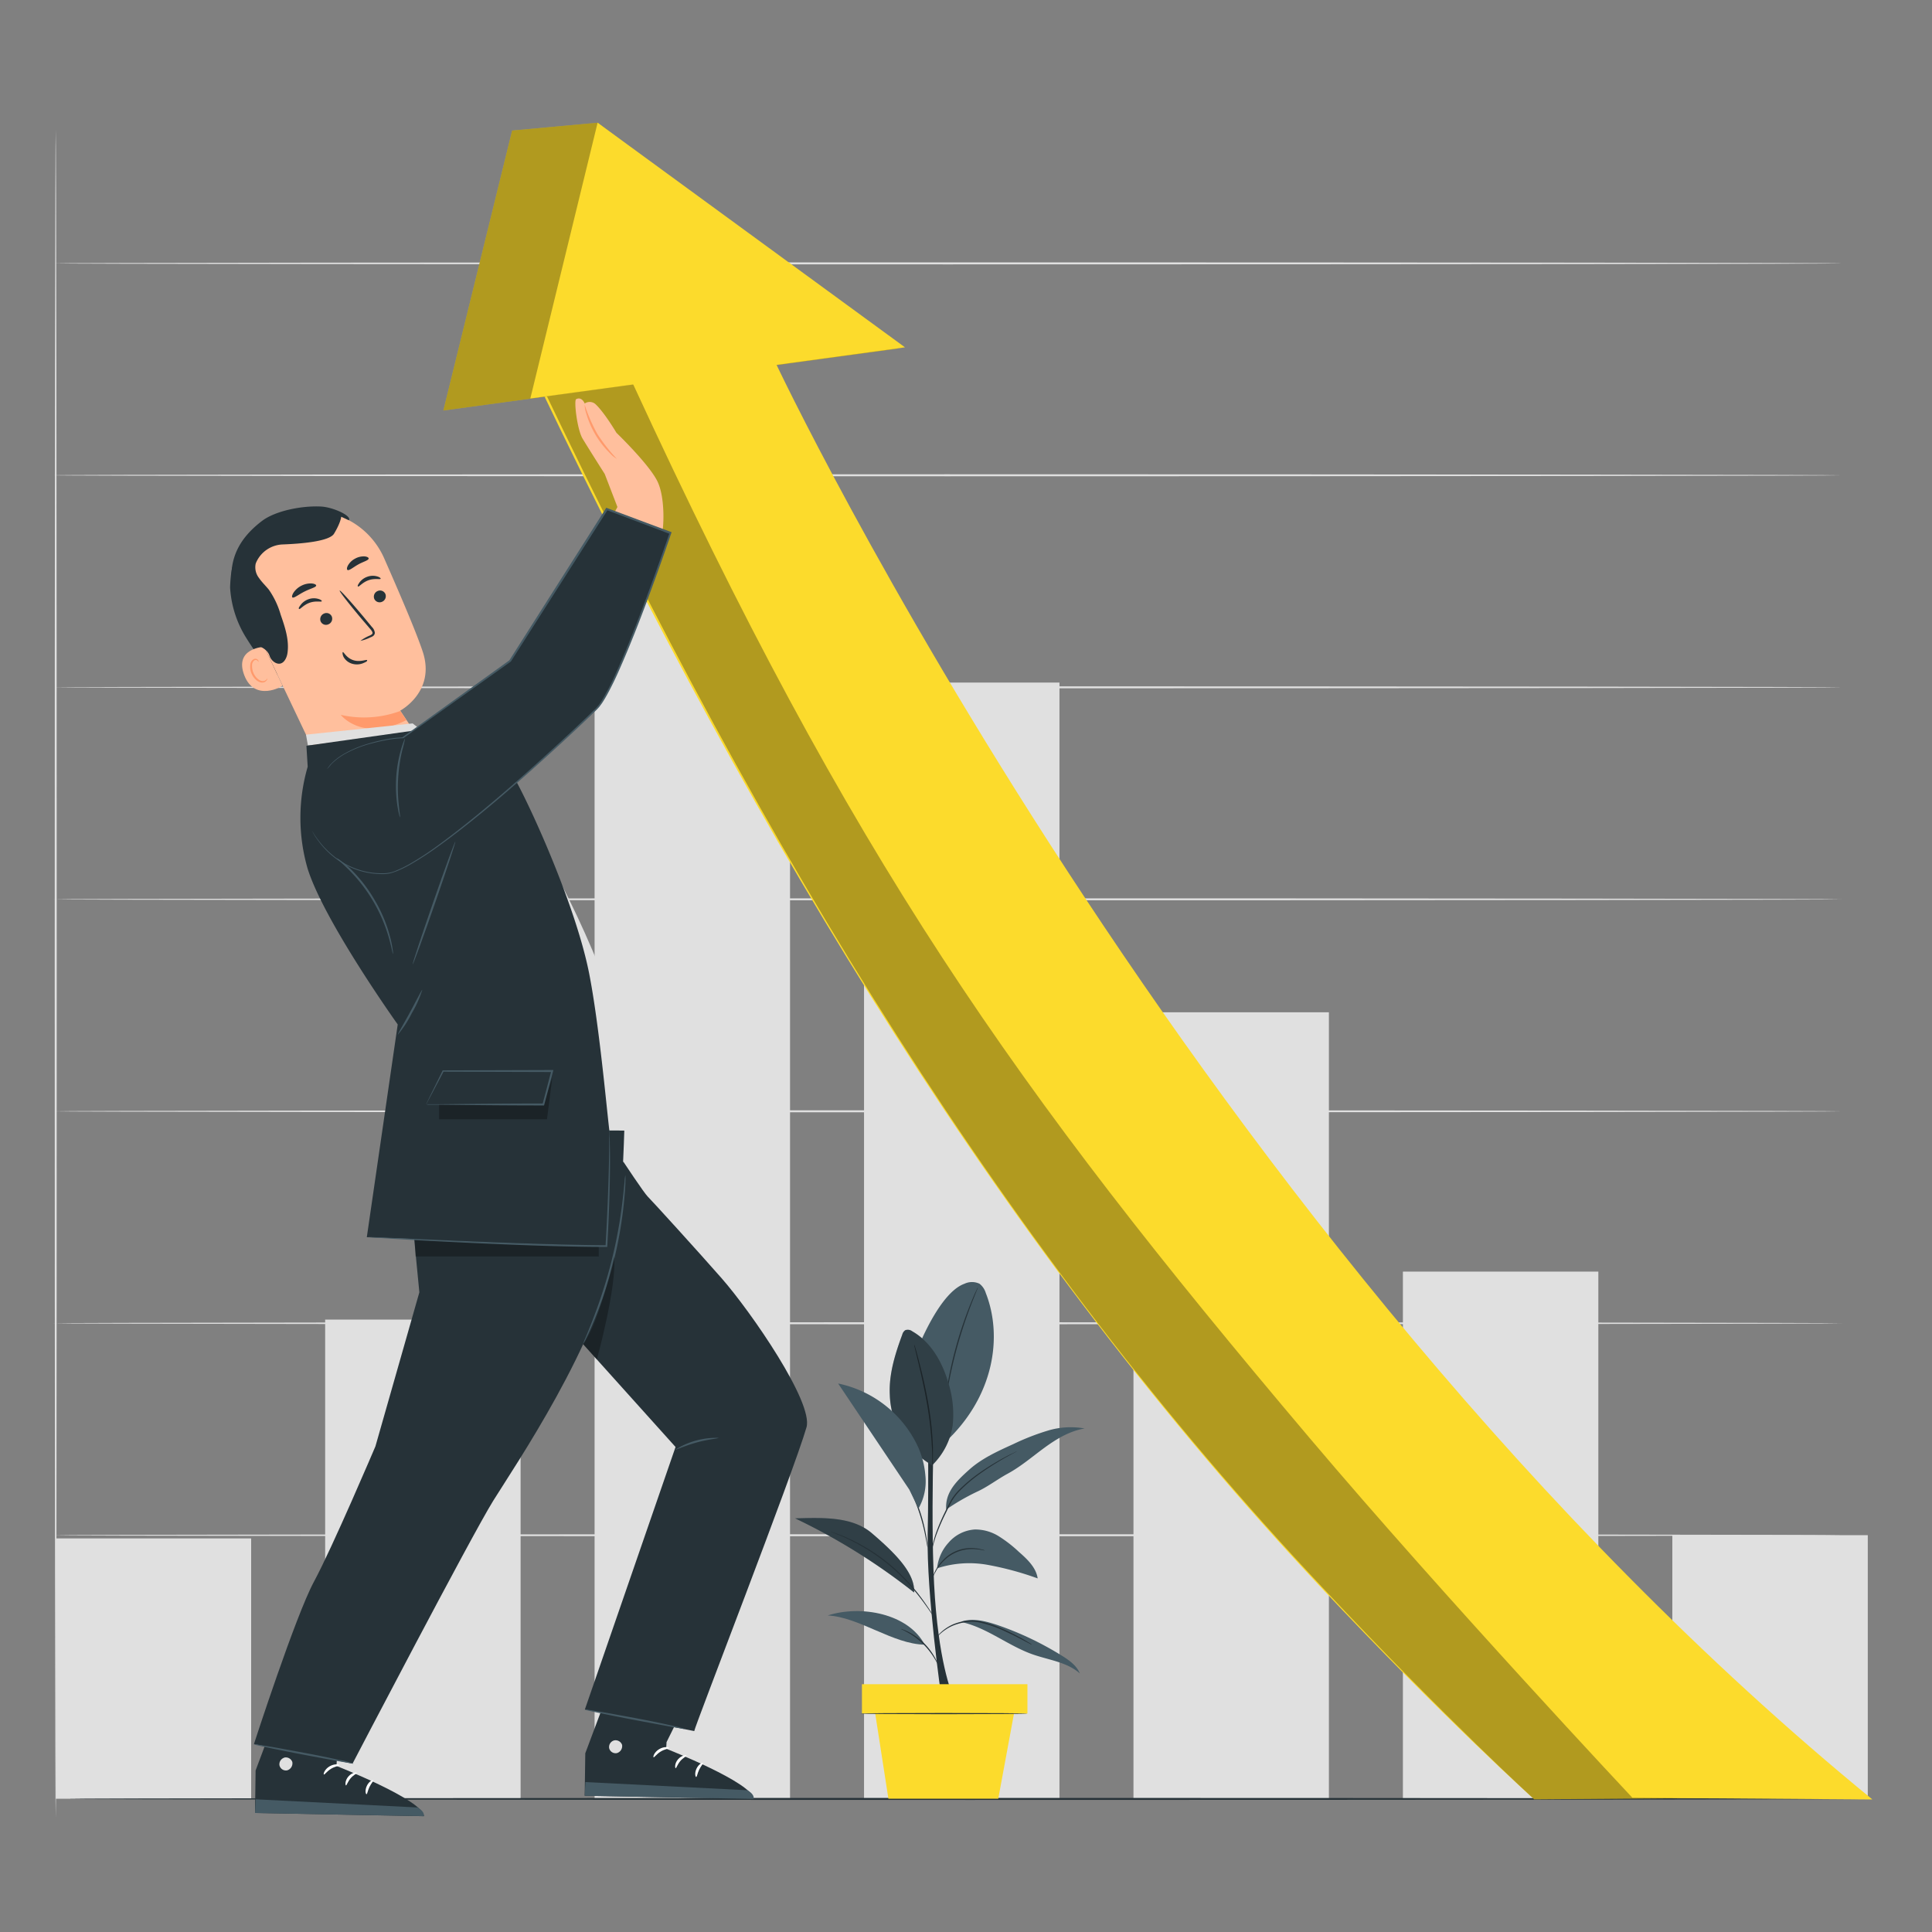
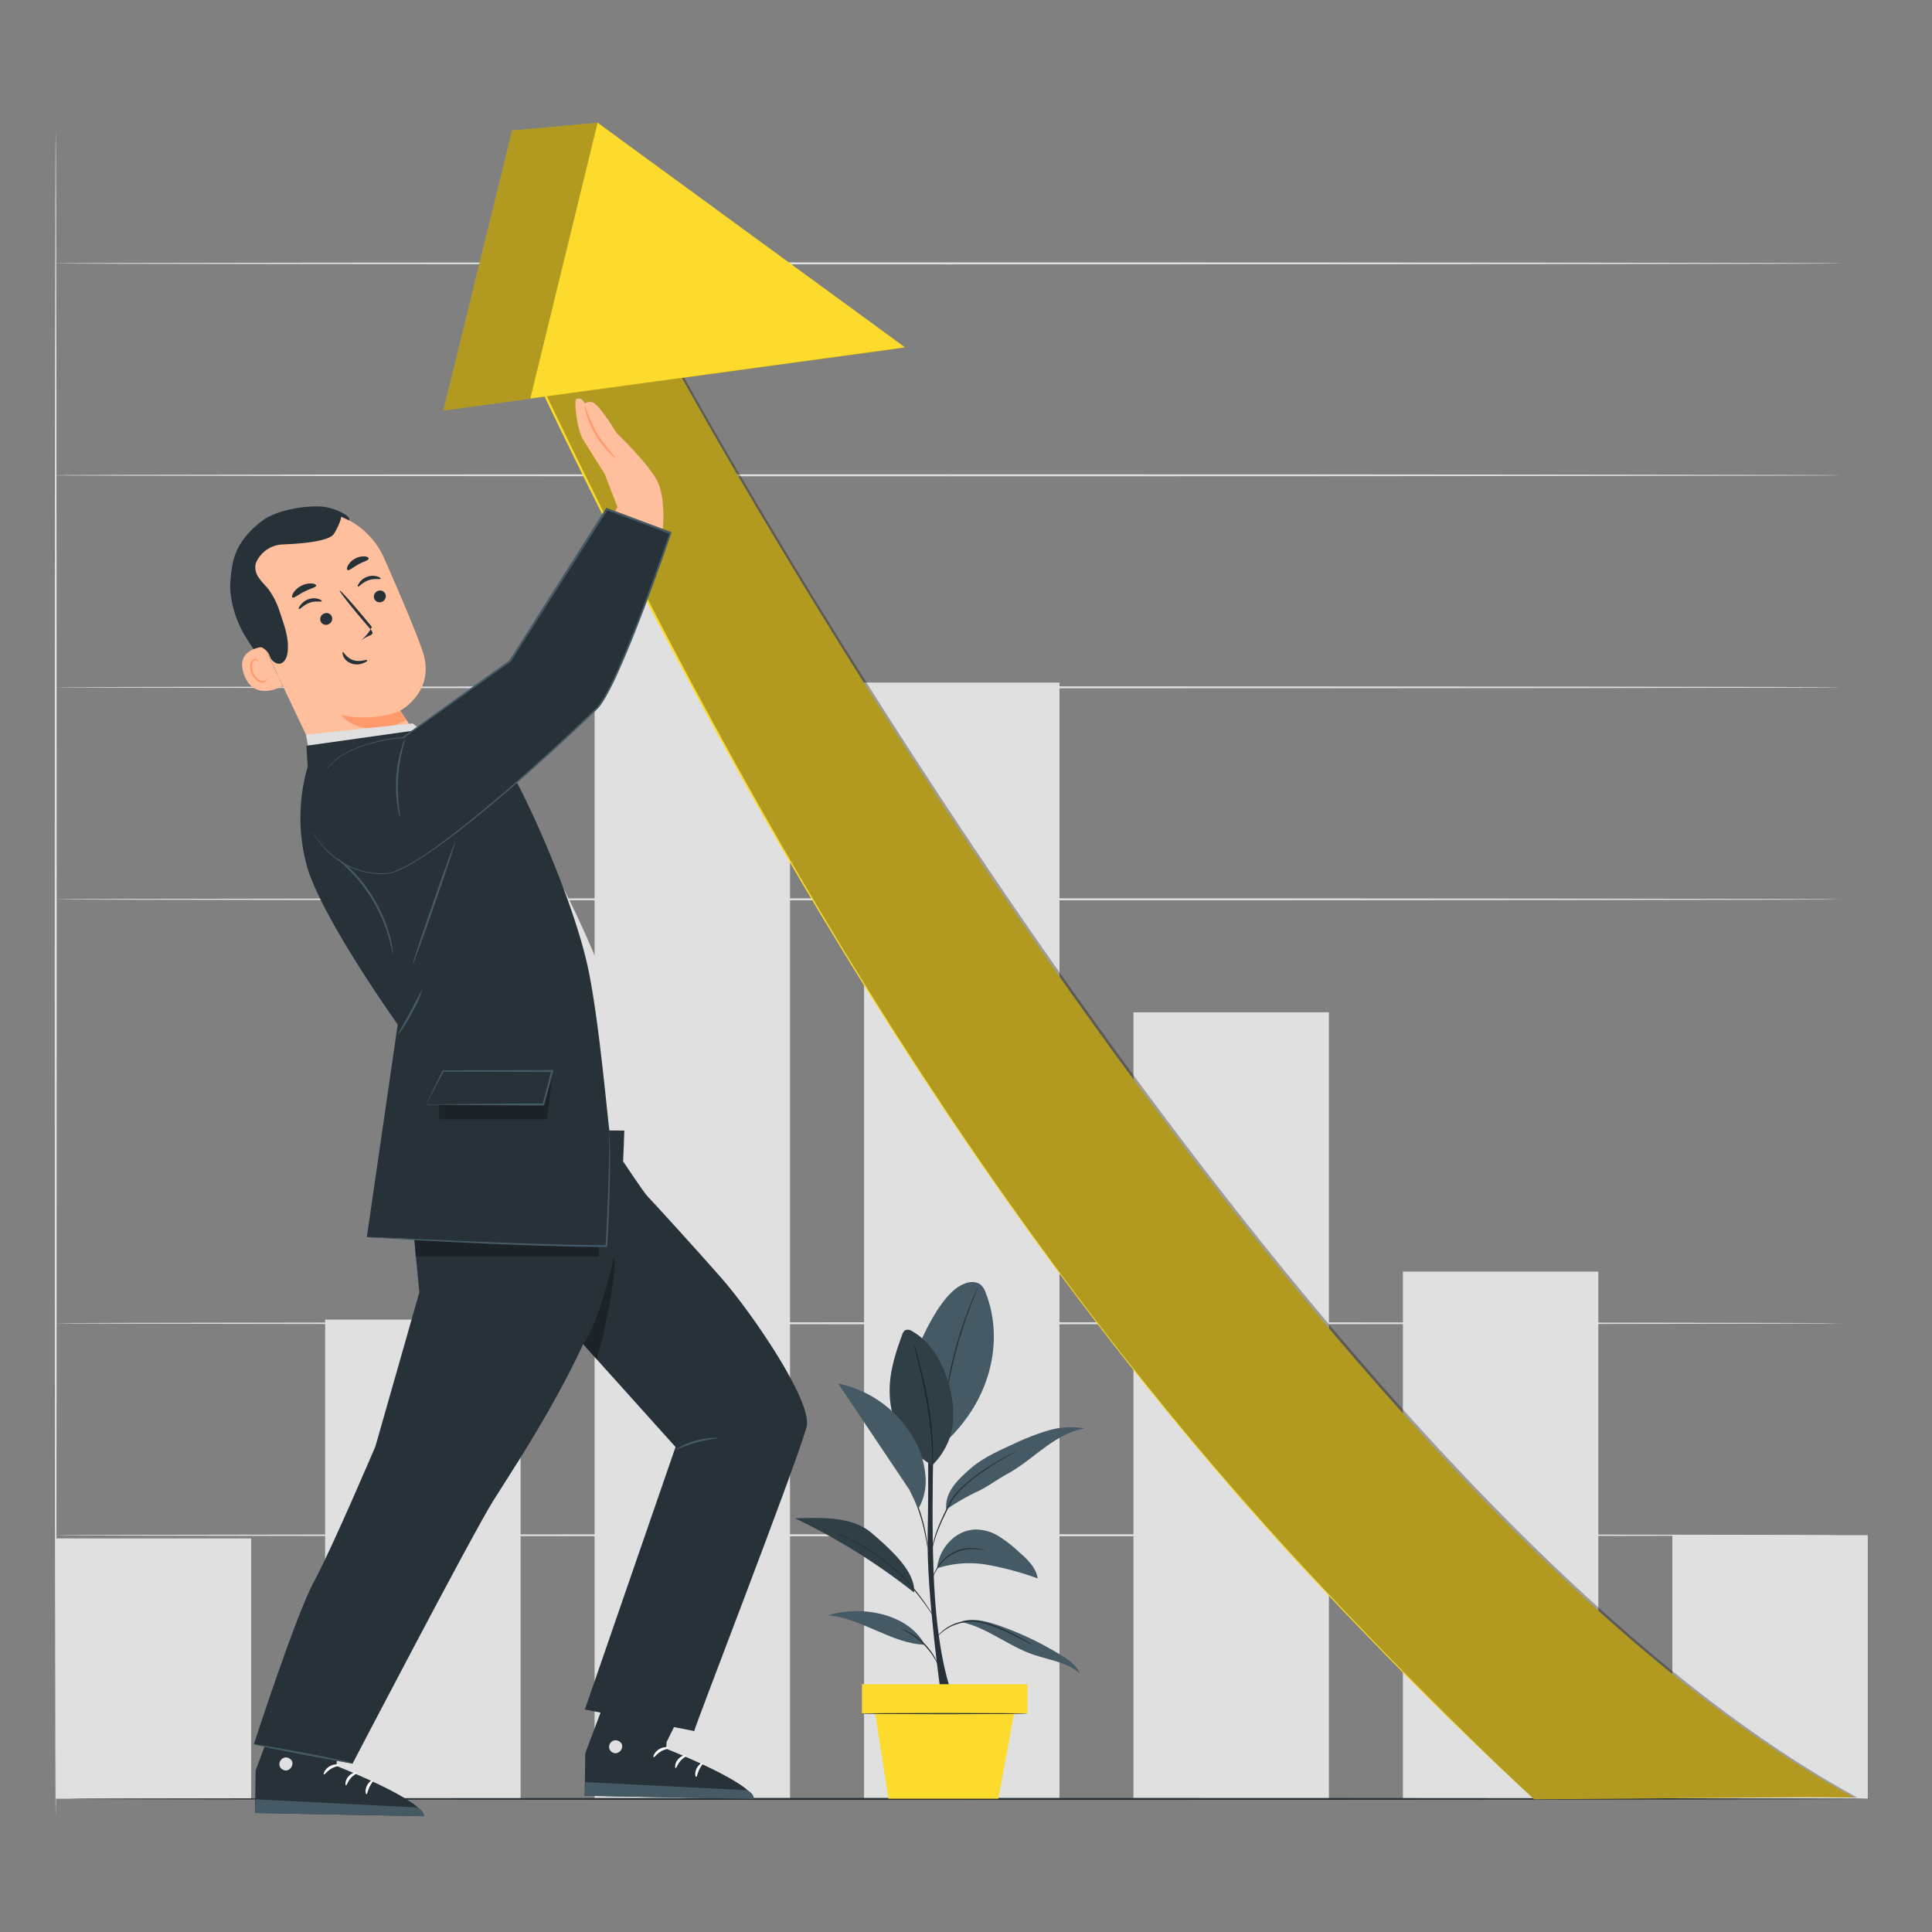
<svg xmlns="http://www.w3.org/2000/svg" viewBox="0 0 500 500">
  <rect x="0" y="0" width="500" height="500" fill="#808080" stroke="none" />
  <g id="freepik--background-complete--inject-2">
    <rect x="153.88" y="155.82" width="50.58" height="309.69" style="fill:#e0e0e0" />
    <rect x="223.61" y="176.65" width="50.58" height="288.86" style="fill:#e0e0e0" />
    <rect x="84.15" y="341.51" width="50.58" height="124" style="fill:#e0e0e0" />
    <rect x="14.42" y="398.14" width="50.58" height="67.37" style="fill:#e0e0e0" />
    <rect x="293.34" y="261.98" width="50.58" height="203.54" style="fill:#e0e0e0" />
    <rect x="363.07" y="329.09" width="50.58" height="136.43" style="fill:#e0e0e0" />
    <rect x="432.8" y="397.3" width="50.58" height="68.21" style="fill:#e0e0e0" />
    <path d="M14.42,470.42c-.14,0-.26-97.78-.26-218.38s.12-218.39.26-218.39.26,97.76.26,218.39S14.57,470.42,14.42,470.42Z" style="fill:#e0e0e0" />
    <path d="M476.66,123c0,.15-103.61.26-231.39.26S13.86,123.17,13.86,123s103.59-.26,231.41-.26S476.66,122.88,476.66,123Z" style="fill:#e0e0e0" />
    <path d="M476.66,177.88c0,.15-103.61.26-231.39.26S13.86,178,13.86,177.88s103.59-.26,231.41-.26S476.66,177.74,476.66,177.88Z" style="fill:#e0e0e0" />
    <path d="M476.66,232.74c0,.15-103.61.26-231.39.26s-231.41-.11-231.41-.26,103.59-.26,231.41-.26S476.66,232.6,476.66,232.74Z" style="fill:#e0e0e0" />
-     <path d="M476.66,287.6c0,.15-103.61.26-231.39.26s-231.41-.11-231.41-.26,103.59-.26,231.41-.26S476.66,287.46,476.66,287.6Z" style="fill:#e0e0e0" />
    <path d="M476.66,342.46c0,.15-103.61.26-231.39.26s-231.41-.11-231.41-.26,103.59-.26,231.41-.26S476.66,342.32,476.66,342.46Z" style="fill:#e0e0e0" />
    <path d="M476.66,397.32c0,.15-103.61.26-231.39.26s-231.41-.11-231.41-.26,103.59-.26,231.41-.26S476.66,397.18,476.66,397.32Z" style="fill:#e0e0e0" />
    <path d="M476.66,68.16c0,.15-103.61.26-231.39.26s-231.41-.11-231.41-.26,103.59-.26,231.41-.26S476.66,68,476.66,68.16Z" style="fill:#e0e0e0" />
  </g>
  <g id="freepik--Floor--inject-2">
    <path d="M17.62,465.56c0-.14,104.53-.26,233.44-.26s233.47.12,233.47.26-104.51.26-233.47.26S17.62,465.7,17.62,465.56Z" style="fill:#263238" />
  </g>
  <g id="freepik--Plant--inject-2">
    <path d="M243.62,439.15s-3.86-26.51-3.54-41.94,0-32.78,0-32.78h1.77s-1.2,30.62.11,49.09,4.76,25.63,4.76,25.63h-3.09" style="fill:#263238" />
    <path d="M255.11,334.6a4.73,4.73,0,0,0-1.62-2.37,4.52,4.52,0,0,0-3.87,0c-5.37,1.9-10.13,11.91-12.3,17.17l7.13,24C257.32,361.52,259.55,345.86,255.11,334.6Z" style="fill:#455a64" />
    <path d="M253.07,333.2a1.73,1.73,0,0,1-.1.32l-.35.87c-.31.76-.75,1.86-1.28,3.22-1.05,2.73-2.38,6.54-3.58,10.84s-2,8.25-2.52,11.13c-.25,1.44-.44,2.61-.56,3.42l-.15.93a1.29,1.29,0,0,1-.08.32,1.64,1.64,0,0,1,0-.33c0-.25.05-.56.09-.94.09-.81.25-2,.48-3.43a100.55,100.55,0,0,1,2.44-11.18,104.17,104.17,0,0,1,3.67-10.84c.55-1.35,1-2.44,1.36-3.18.17-.35.3-.63.4-.86A2.18,2.18,0,0,1,253.07,333.2Z" style="fill:#263238" />
    <path d="M241.28,379.21a21.72,21.72,0,0,1-11-18.26c-.26-5.33,1.38-10.56,3.23-15.56a2,2,0,0,1,.76-1.13,1.9,1.9,0,0,1,1.82.28c4.86,2.77,7.8,8,9.36,13.4a27.11,27.11,0,0,1,1.1,11,18.27,18.27,0,0,1-5.29,10.25" style="fill:#455a64" />
    <path d="M241.28,379.21a2,2,0,0,1,0-.32c0-.24,0-.55,0-.92,0-.8,0-2-.1-3.39a92.38,92.38,0,0,0-1.24-11.09c-.74-4.31-1.64-8.16-2.3-10.94-.33-1.36-.6-2.48-.79-3.3q-.13-.54-.21-.9a1.39,1.39,0,0,1,0-.32,1.19,1.19,0,0,1,.11.31c.07.23.15.52.26.88.22.77.52,1.89.88,3.28.71,2.77,1.65,6.62,2.39,10.94a81.72,81.72,0,0,1,1.16,11.13c0,1.44,0,2.6,0,3.4l0,.92A1,1,0,0,1,241.28,379.21Z" style="fill:#263238" />
    <g style="opacity:0.3">
      <path d="M241.28,379.21a21.72,21.72,0,0,1-11-18.26c-.26-5.33,1.38-10.56,3.23-15.56a2,2,0,0,1,.76-1.13,1.9,1.9,0,0,1,1.82.28c4.86,2.77,7.8,8,9.36,13.4a27.11,27.11,0,0,1,1.1,11,18.27,18.27,0,0,1-5.29,10.25" />
    </g>
    <path d="M248.82,419.78c6.58,1.45,12,6.08,18.34,8.34,4.2,1.49,8.94,2,12.29,4.95-.8-2-2.71-3.38-4.56-4.53a81.82,81.82,0,0,0-16.62-7.94c-3-1-6.22-1.89-9.26-1" style="fill:#455a64" />
    <path d="M239.31,425.64c-8.23-.13-16.9-7.14-25.1-7.56,8.58-2.77,20.86-.51,25.1,7.56" style="fill:#455a64" />
    <path d="M242.53,405.88A26.82,26.82,0,0,1,255.7,405a80.07,80.07,0,0,1,12.85,3.49c-.42-2.86-2.73-5-4.91-6.91a33.5,33.5,0,0,0-5.16-4,11.5,11.5,0,0,0-6.19-1.75,9.78,9.78,0,0,0-6.83,3.44,11.39,11.39,0,0,0-2.93,6.58" style="fill:#455a64" />
    <path d="M225.63,396.79c-5.18-4.43-13-4-19.85-3.84a162.2,162.2,0,0,1,30.79,19.19C236.84,407.32,232.18,402.38,225.63,396.79Z" style="fill:#455a64" />
    <g style="opacity:0.3">
      <path d="M225.63,396.79c-5.18-4.43-13-4-19.85-3.84a162.2,162.2,0,0,1,30.79,19.19C236.84,407.32,232.18,402.38,225.63,396.79Z" />
    </g>
    <path d="M244.86,390.68a57.67,57.67,0,0,1,8-4.63c2.73-1.24,5.27-3.22,7.91-4.65,3.41-1.85,6.38-4.42,9.51-6.71s6.58-4.37,10.42-5a20.44,20.44,0,0,0-9.48.54,61.82,61.82,0,0,0-8.93,3.48c-4,1.82-8.16,3.68-11.46,6.64s-6.29,5.88-5.95,10.3" style="fill:#455a64" />
    <path d="M267,425.64a.86.86,0,0,1-.26-.11l-.72-.38c-.62-.33-1.51-.81-2.63-1.38-.56-.29-1.17-.6-1.84-.91s-1.38-.65-2.14-1a31.33,31.33,0,0,0-5.07-1.77,10.92,10.92,0,0,0-5.28-.13,14.43,14.43,0,0,0-2.24.67,10.56,10.56,0,0,0-1.81.93,11.52,11.52,0,0,0-2.27,1.87c-.48.51-.71.82-.73.81s0-.09.15-.24a6.09,6.09,0,0,1,.5-.65,10.61,10.61,0,0,1,2.24-2,11.19,11.19,0,0,1,1.83-1,14.25,14.25,0,0,1,2.26-.7,10.86,10.86,0,0,1,5.42.11,29.39,29.39,0,0,1,5.11,1.8c.76.34,1.48.67,2.14,1s1.27.64,1.82.95c1.11.59,2,1.1,2.59,1.47l.7.42A1,1,0,0,1,267,425.64Z" style="fill:#263238" />
    <path d="M233.17,421.56a1.65,1.65,0,0,1,.52.15,11.74,11.74,0,0,1,1.34.58,16.23,16.23,0,0,1,3.93,2.79,16.41,16.41,0,0,1,2.95,3.82,13.36,13.36,0,0,1,.64,1.32,1.7,1.7,0,0,1,.17.51c-.05,0-.36-.68-1-1.72a18.82,18.82,0,0,0-3-3.72,18.48,18.48,0,0,0-3.83-2.81C233.86,421.89,233.15,421.61,233.17,421.56Z" style="fill:#263238" />
    <path d="M215,396.38a1.41,1.41,0,0,1,.35.1l1,.35,1.56.58c.61.22,1.27.56,2,.88a47.65,47.65,0,0,1,10.72,6.84,50.84,50.84,0,0,1,5,4.92,53.18,53.18,0,0,1,3.55,4.5c.94,1.33,1.66,2.44,2.14,3.2l.57.89a1.75,1.75,0,0,1,.18.32,2.21,2.21,0,0,1-.23-.29c-.15-.19-.35-.48-.61-.85-.52-.75-1.26-1.84-2.22-3.15s-2.16-2.83-3.58-4.44a54.05,54.05,0,0,0-5-4.88,50.09,50.09,0,0,0-10.62-6.87c-.73-.34-1.39-.68-2-.92l-1.53-.62-1-.4Z" style="fill:#263238" />
    <path d="M254.89,401.25a2.88,2.88,0,0,1-.66-.08l-.75-.14c-.3-.06-.64-.06-1-.1a10.44,10.44,0,0,0-5.66,1.12,10.3,10.3,0,0,0-2.58,1.91,11.85,11.85,0,0,0-1.66,2.05,17.61,17.61,0,0,0-1.13,2.16,2.55,2.55,0,0,1,.17-.64,8.61,8.61,0,0,1,.79-1.63,10.7,10.7,0,0,1,1.64-2.13,9.81,9.81,0,0,1,2.63-2,10,10,0,0,1,5.81-1.06,8.4,8.4,0,0,1,1,.14l.76.19A3.14,3.14,0,0,1,254.89,401.25Z" style="fill:#263238" />
    <path d="M263.17,375.58l-.31.19-.92.5c-.8.43-1.95,1.06-3.35,1.89s-3,1.85-4.77,3.1a40.53,40.53,0,0,0-5.33,4.46,14,14,0,0,0-2.18,2.82c-.53,1-1.05,2-1.52,3a52.39,52.39,0,0,0-2.29,5.21,32.55,32.55,0,0,0-1.12,3.67c-.21.88-.28,1.38-.31,1.37a1.64,1.64,0,0,1,0-.36c0-.24.08-.59.17-1a29.69,29.69,0,0,1,1-3.71,51.36,51.36,0,0,1,2.24-5.26c.47-1,1-2,1.52-3a13.83,13.83,0,0,1,2.22-2.89,38.68,38.68,0,0,1,5.38-4.48c1.76-1.24,3.42-2.25,4.83-3.06s2.58-1.41,3.39-1.81l.95-.45A1.12,1.12,0,0,1,263.17,375.58Z" style="fill:#263238" />
    <path d="M240.07,400.51a3.85,3.85,0,0,1-.16-.69c-.1-.51-.22-1.15-.36-1.9a51.15,51.15,0,0,0-1.56-6.18,53,53,0,0,0-2.35-5.93l-.8-1.76a4.2,4.2,0,0,1-.27-.67,3.53,3.53,0,0,1,.37.62c.22.4.53,1,.89,1.72a42.86,42.86,0,0,1,2.44,5.93,43.81,43.81,0,0,1,1.49,6.23c.12.81.22,1.46.26,1.92A2.72,2.72,0,0,1,240.07,400.51Z" style="fill:#263238" />
    <path d="M239.48,381.78a22.38,22.38,0,0,0-2.68-8.9,29.36,29.36,0,0,0-19.89-14.83l18.41,27.45,2.38,4.9A14.14,14.14,0,0,0,239.48,381.78Z" style="fill:#455a64" />
    <rect x="223.07" y="435.87" width="42.83" height="7.59" style="fill:#FCDB2C" />
    <polygon points="226.27 441.96 229.92 465.51 258.35 465.51 262.7 441.96 226.27 441.96" style="fill:#FCDB2C" />
    <path d="M265.87,443.47c0,.09-9.66.16-21.57.16s-21.58-.07-21.58-.16,9.66-.15,21.58-.15S265.87,443.39,265.87,443.47Z" style="fill:#263238" />
  </g>
  <g id="freepik--Arrow--inject-2">
    <path d="M479.8,465.21C333.36,385.67,174.89,94.89,174.89,94.89l-35.43,4.7C197.06,220,260.15,323.71,341.35,410.27c32.75,34.91,55.7,55.39,55.7,55.39l70.63-.55Z" style="fill:#FCDB2C" />
    <g style="opacity:0.3">
      <path d="M480.65,465.21C334.32,385.44,175.86,95.56,175.86,95.56l-35.42,4.7C198,220.7,260.15,323.71,342.32,410.93c32.82,34.85,54.73,54.73,54.73,54.73l70.63-.55Z" />
    </g>
    <polygon points="232.33 90.22 114.74 106.24 132.54 33.79 154.66 31.76 232.33 90.22" style="fill:#FCDB2C" />
    <polygon points="232.33 90.22 114.74 106.24 132.54 33.79 154.66 31.76 232.33 90.22" style="opacity:0.3" />
    <polygon points="234.21 89.89 137.25 103.12 154.66 31.76 234.21 89.89" style="fill:#FCDB2C" />
-     <path d="M200.77,94l-37,5.26c56.65,122.92,98.51,182.28,175.16,272.9,35.41,41.85,83.52,93.09,83.52,93.09l62.12.45C307.75,321.08,200.77,94,200.77,94Z" style="fill:#FCDB2C" />
  </g>
  <g id="freepik--Character--inject-2">
    <path d="M71.89,176A78.56,78.56,0,0,1,63.67,165a27.6,27.6,0,0,1-4.12-12.91c0-.69.23-5.49.89-5.69.48-.14.84,4.09,1.24,4.39a23.59,23.59,0,0,1,7.64,11.67A62.23,62.23,0,0,1,71.89,176" style="fill:#263238" />
    <path d="M72.92,133.74l1-.35a20.46,20.46,0,0,1,25.46,11c4,9.08,8.33,19.16,10,24.19,3.49,10.41-5.8,15.33-5.8,15.33s3.69,5.51,3.69,5.51l-3.06,12.7-22.17-6L64.86,160C60.18,149.56,62.35,138.13,72.92,133.74Z" style="fill:#ffbf9d" />
    <path d="M103.59,184a27.11,27.11,0,0,1-15.41,1s5.53,7.13,17,1.36Z" style="fill:#ff9a6c" />
    <path d="M99.75,153.75a1.57,1.57,0,0,1-.9,2,1.51,1.51,0,0,1-2-.8,1.57,1.57,0,0,1,.91-2A1.5,1.5,0,0,1,99.75,153.75Z" style="fill:#263238" />
    <path d="M98.51,149.78c-.11.26-1.53-.18-3.12.38s-2.48,1.76-2.72,1.63,0-.47.33-1a4.28,4.28,0,0,1,2.1-1.54,4.09,4.09,0,0,1,2.56-.06C98.29,149.37,98.57,149.66,98.51,149.78Z" style="fill:#263238" />
    <path d="M85.88,159.58a1.57,1.57,0,0,1-.91,2,1.5,1.5,0,0,1-2-.8,1.58,1.58,0,0,1,.91-2A1.5,1.5,0,0,1,85.88,159.58Z" style="fill:#263238" />
    <path d="M83.28,155.6c-.12.26-1.53-.18-3.12.38s-2.48,1.76-2.73,1.63-.05-.47.34-1a4.3,4.3,0,0,1,2.09-1.54,4.12,4.12,0,0,1,2.57-.06C83.05,155.19,83.34,155.48,83.28,155.6Z" style="fill:#263238" />
-     <path d="M93.27,165.85a11.25,11.25,0,0,1,2.42-1.37c.4-.18.75-.4.72-.7s-.33-.71-.69-1.11L93.44,160c-3.21-3.83-5.69-7-5.53-7.16s2.88,2.87,6.09,6.7l2.24,2.71a2.53,2.53,0,0,1,.77,1.53,1.09,1.09,0,0,1-.46.83,2.71,2.71,0,0,1-.66.33A10.85,10.85,0,0,1,93.27,165.85Z" style="fill:#263238" />
+     <path d="M93.27,165.85a11.25,11.25,0,0,1,2.42-1.37c.4-.18.75-.4.72-.7s-.33-.71-.69-1.11L93.44,160c-3.21-3.83-5.69-7-5.53-7.16s2.88,2.87,6.09,6.7l2.24,2.71A10.85,10.85,0,0,1,93.27,165.85Z" style="fill:#263238" />
    <path d="M81.83,151.52c0,.48-1.47.78-3.06,1.59s-2.75,1.8-3.11,1.49c-.16-.15-.07-.64.32-1.25a5.34,5.34,0,0,1,2.07-1.79,5.21,5.21,0,0,1,2.63-.56C81.39,151.06,81.82,151.3,81.83,151.52Z" style="fill:#263238" />
    <path d="M95.41,144.56c-.09.5-1.38.78-2.71,1.53s-2.3,1.62-2.75,1.43c-.21-.11-.23-.54.08-1.14a4.48,4.48,0,0,1,1.86-1.8,4.57,4.57,0,0,1,2.53-.58C95.09,144.08,95.44,144.33,95.41,144.56Z" style="fill:#263238" />
    <path d="M68.39,167.39c-.21,0-7.86.38-5.16,7.39s9.94,2.83,9.87,2.63S68.39,167.39,68.39,167.39Z" style="fill:#ffbf9d" />
    <path d="M69.18,175.6s-.09.13-.26.3a1.31,1.31,0,0,1-.91.37c-.84,0-1.92-.92-2.44-2.17a4.4,4.4,0,0,1-.33-1.88,1.52,1.52,0,0,1,.56-1.29.66.66,0,0,1,.85.06c.17.16.18.31.22.31s.1-.17-.07-.44a.78.78,0,0,0-.44-.33.93.93,0,0,0-.74.08,1.81,1.81,0,0,0-.86,1.58,4.31,4.31,0,0,0,.33,2.11c.59,1.4,1.82,2.44,2.94,2.34a1.39,1.39,0,0,0,1-.61C69.23,175.77,69.21,175.6,69.18,175.6Z" style="fill:#ff9a6c" />
    <path d="M90.28,134.64c.89-1.07-4-3.39-7.23-3.55-5-.25-11.83,1.12-15.27,3.75-4.14,3.16-7.1,7-7.76,12.18a29.58,29.58,0,0,0,2.46,15.25,9.06,9.06,0,0,0,2.67,3.88c1.59,1.16,3.85,1.39,4.61,3.56a3.15,3.15,0,0,0,1.57,1.84c1.81.86,2.87-1,3.08-2.61.46-3.34-.66-6.67-1.77-9.86a21.86,21.86,0,0,0-3.06-6.47c-.81-1-1.79-1.92-2.53-3a4.51,4.51,0,0,1-.89-3.68,5.07,5.07,0,0,1,.34-.8,7.83,7.83,0,0,1,6.69-4.23c4.48-.17,12-.74,13.25-2.77,1.77-2.92,1.87-4.41,1.87-4.41Z" style="fill:#263238" />
    <path d="M88.73,168.77c.23-.11.88,1.49,2.7,2.08s3.46-.27,3.57,0-.26.46-1,.77a4.29,4.29,0,0,1-2.94.13,3.72,3.72,0,0,1-2.17-1.78C88.59,169.28,88.61,168.81,88.73,168.77Z" style="fill:#263238" />
    <path d="M171.31,137.74c.39-.22,1-8.75-1.18-13.19S159.53,112,159.53,112s-3-5.09-5.34-7.33a2.26,2.26,0,0,0-2.87-.24h0s-.72-1.89-2.22-1.12c-.61.32.25,7.84,1.68,10.22s5.72,9.13,5.72,9.13l3.29,8.55-1,1.86Z" style="fill:#ffbf9d" />
    <path d="M159.65,118.76a8,8,0,0,1-1.88-1.55,23.53,23.53,0,0,1-6-10.06,8.23,8.23,0,0,1-.46-2.4,42.91,42.91,0,0,0,3.27,7.54A44.06,44.06,0,0,0,159.65,118.76Z" style="fill:#ff9a6c" />
    <path d="M180.94,433.86l-8.44,17-.09,1.71s22.46,8.81,22.63,13l-43.72-.82.15-11,7.63-20.36Z" style="fill:#263238" />
    <path d="M158.92,450.42a1.78,1.78,0,0,0-1.27,2,1.71,1.71,0,0,0,2,1.28,1.88,1.88,0,0,0,1.34-2.14,1.78,1.78,0,0,0-2.21-1.1" style="fill:#e0e0e0" />
    <path d="M151.32,464.74l.19-3.54,41.85,2.11s1.93.88,1.68,2.25Z" style="fill:#455a64" />
    <path d="M173.12,452.36c0,.21-1.08.29-2.15.95s-1.64,1.56-1.83,1.47.15-1.32,1.45-2.1S173.17,452.16,173.12,452.36Z" style="fill:#fff" />
    <path d="M177.67,454.34c0,.21-.89.55-1.63,1.44s-1,1.84-1.18,1.83-.33-1.22.62-2.31S177.67,454.14,177.67,454.34Z" style="fill:#fff" />
    <path d="M180.17,459.88c-.2,0-.47-1,.1-2.19s1.58-1.61,1.66-1.43-.54.8-1,1.76S180.38,459.86,180.17,459.88Z" style="fill:#fff" />
    <path d="M95.62,438.32l-8.44,17-.1,1.71s22.47,8.81,22.64,13L66,469.2l.15-11,7.63-20.36Z" style="fill:#263238" />
    <path d="M73.6,454.88a1.78,1.78,0,0,0-1.27,2,1.71,1.71,0,0,0,2,1.28A1.89,1.89,0,0,0,75.65,456a1.78,1.78,0,0,0-2.21-1.1" style="fill:#e0e0e0" />
    <path d="M66,469.2l.19-3.54L108,467.77s1.93.88,1.68,2.25Z" style="fill:#455a64" />
    <path d="M87.8,456.82c0,.21-1.08.29-2.15.95s-1.64,1.56-1.83,1.47.14-1.32,1.45-2.1S87.85,456.62,87.8,456.82Z" style="fill:#fff" />
    <path d="M92.35,458.8c0,.21-.89.55-1.63,1.44s-1,1.84-1.18,1.83-.33-1.22.62-2.31S92.35,458.6,92.35,458.8Z" style="fill:#fff" />
    <path d="M94.85,464.34c-.2,0-.47-1,.1-2.19s1.57-1.61,1.66-1.43-.54.8-1,1.76S95.06,464.32,94.85,464.34Z" style="fill:#fff" />
    <path d="M104.6,292.56c0,1.82,3.93,41.89,3.93,41.89L97.16,374.31S86,400.56,81.24,409.36s-15.52,42-15.52,42l25.52,5.06s30.74-58.91,36.39-68,27.38-40.95,31.75-65.23c1.56-8.68,2.19-30.61,2.19-30.61Z" style="fill:#263238" />
    <path d="M146.83,343.33l28,31.15-23.47,67.94L179.67,448c0-.91,25.77-67.21,29.05-78.61,1.85-6.42-14.34-29.87-21.94-38.55-5.94-6.78-18.21-20.26-19.15-21.17s-6.34-9.07-6.34-9.07l-14.46,42.77" style="fill:#263238" />
-     <path d="M161.85,304.09a13,13,0,0,1,0,1.79c0,1.15-.14,2.81-.33,4.86a107.76,107.76,0,0,1-2.74,15.84,114.92,114.92,0,0,1-5.06,15.26c-.79,1.9-1.47,3.42-2,4.45a12.91,12.91,0,0,1-.82,1.59,10,10,0,0,1,.63-1.67c.45-1.06,1.07-2.6,1.81-4.51a130.32,130.32,0,0,0,4.9-15.25,123.66,123.66,0,0,0,2.88-15.75c.24-2,.4-3.69.5-4.83A11.21,11.21,0,0,1,161.85,304.09Z" style="fill:#455a64" />
    <polygon points="107.53 325.18 154.96 325.18 154.96 322.46 107.34 320.64 107.53 325.18" style="opacity:0.3" />
    <path d="M186,372.12c0,.15-2.61.34-5.71,1.19s-5.45,2-5.53,1.87A19.91,19.91,0,0,1,186,372.12Z" style="fill:#455a64" />
    <path d="M154.46,351.83s5.17-18.59,4.48-26.66c0,0-3.57,16.47-8,22.71h0Z" style="opacity:0.3" />
    <path d="M91.5,456.45s-.35,0-1-.15l-2.78-.48-9.13-1.7c-3.57-.68-6.79-1.32-9.12-1.81-1.17-.24-2.11-.45-2.76-.6a4.73,4.73,0,0,1-1-.29,3.8,3.8,0,0,1,1,.09c.66.09,1.61.24,2.79.44,2.34.39,5.58,1,9.14,1.66s6.79,1.33,9.11,1.85A16.71,16.71,0,0,1,91.5,456.45Z" style="fill:#455a64" />
-     <path d="M177.1,447.46s-.35,0-1-.15l-2.78-.49-9.13-1.7c-3.57-.68-6.79-1.32-9.12-1.81-1.16-.24-2.11-.44-2.75-.6a3.59,3.59,0,0,1-1-.29,4.39,4.39,0,0,1,1,.09c.66.09,1.61.25,2.79.44,2.34.4,5.58,1,9.15,1.66s6.78,1.34,9.11,1.85S177.17,447.34,177.1,447.46Z" style="fill:#455a64" />
    <path d="M135.81,211.51s17.47,28.9,24.19,53.09,2.69,28,2.69,28l-29-2.15-7-32Z" style="fill:#e0e0e0" />
    <polygon points="79.69 192.94 79.19 190.13 106.8 187.22 109.48 189.34 79.69 192.94" style="fill:#e0e0e0" />
    <path d="M131.32,198.6c1.89,1.23,17.21,33.24,21.16,53.37,2.55,13,4.45,34.11,5.19,40.35.87,7.28.07,30.27-.74,30.14l-62-2.27,8-55.06s-19-26.6-23.3-40.27a47.26,47.26,0,0,1,0-26.43L79.3,193,107.62,189Z" style="fill:#263238" />
    <path d="M106.8,249.58c-.14-.05,2.23-7.19,5.28-16s5.64-15.84,5.77-15.79-2.23,7.19-5.28,16S106.93,249.63,106.8,249.58Z" style="fill:#455a64" />
    <path d="M80.85,215.08c2.58,4.69,8.74,11.37,18.91,11s49.2-37.27,54.73-42.77,19-45.42,19-45.42l-16.48-6.16L132,171.11,104.21,191c-1.48-.13-15.14,1.54-19.57,8" style="fill:#263238" />
    <path d="M84.64,199s.07-.11.22-.3l.66-.86c.35-.33.76-.77,1.31-1.23a17,17,0,0,1,2-1.4,28.8,28.8,0,0,1,6.28-2.7c1.28-.39,2.69-.76,4.2-1.06a28,28,0,0,1,4.89-.62l-.09,0,27.73-19.95-.05.06,25-39.35.11-.18.19.07,16.48,6.16.24.09-.08.24c-1.14,3.35-2.4,6.91-3.69,10.5-3.09,8.53-6.21,16.82-9.67,24.65-.87,2-1.77,3.88-2.75,5.74-.5.93-1,1.85-1.57,2.73-.27.45-.6.87-.91,1.29a12,12,0,0,1-1.09,1.15c-2.95,2.87-5.89,5.61-8.77,8.28-11.58,10.62-22.3,19.89-32,26.84a79.76,79.76,0,0,1-7.12,4.61,27.85,27.85,0,0,1-3.53,1.71,12.88,12.88,0,0,1-1.79.58,8.1,8.1,0,0,1-1.82.16,19.67,19.67,0,0,1-11.45-3.53,21.78,21.78,0,0,1-5.42-5.38,15.65,15.65,0,0,1-1.39-2.27s.13.19.36.57.6.94,1.12,1.64a22.63,22.63,0,0,0,5.44,5.28A19.57,19.57,0,0,0,99.11,226a8.11,8.11,0,0,0,3.5-.74,27.83,27.83,0,0,0,3.47-1.71,77.24,77.24,0,0,0,7.07-4.62c9.61-7,20.3-16.26,31.85-26.89,2.88-2.67,5.82-5.42,8.76-8.29a11.15,11.15,0,0,0,1.92-2.35c.56-.86,1-1.77,1.54-2.69,1-1.85,1.87-3.77,2.73-5.72,3.45-7.81,6.56-16.1,9.65-24.62,1.29-3.58,2.54-7.14,3.69-10.49l.15.33L157,132l.3-.1-25.09,39.31,0,0,0,0-27.82,19.83,0,0h-.06a29.15,29.15,0,0,0-4.82.59c-1.51.29-2.91.65-4.19,1a29.06,29.06,0,0,0-6.26,2.61,18.26,18.26,0,0,0-2,1.36c-.55.45-1,.87-1.32,1.19l-.69.83C84.73,198.94,84.64,199,84.64,199Z" style="fill:#455a64" />
    <path d="M103.54,211.51a2.34,2.34,0,0,1-.26-.78c-.13-.51-.28-1.26-.43-2.18a34.86,34.86,0,0,1-.31-7.34,33.86,33.86,0,0,1,1.24-7.23,20.58,20.58,0,0,1,.7-2.11,2.66,2.66,0,0,1,.35-.74,29.41,29.41,0,0,1-.7,2.94,42,42,0,0,0-.91,14.43C103.41,210.35,103.62,211.49,103.54,211.51Z" style="fill:#455a64" />
    <path d="M101.71,246.9c-.09,0-.34-1.62-1.06-4.17a40.67,40.67,0,0,0-10.38-17.64c-1.87-1.87-3.18-2.88-3.12-3a4.76,4.76,0,0,1,1,.65,25.5,25.5,0,0,1,2.42,2A37.44,37.44,0,0,1,97,233a36.94,36.94,0,0,1,4,9.64,26.12,26.12,0,0,1,.62,3.11A4.8,4.8,0,0,1,101.71,246.9Z" style="fill:#455a64" />
    <path d="M109.29,256.16a29,29,0,0,1-2.72,6.06,28.54,28.54,0,0,1-3.62,5.57c-.12-.08,1.42-2.61,3.16-5.82S109.16,256.1,109.29,256.16Z" style="fill:#455a64" />
    <path d="M157.67,292.32a2.18,2.18,0,0,1,.06.57c0,.42,0,1,.07,1.66,0,1.45.09,3.57.07,6.24,0,5.34-.22,12.88-.7,21.69v.23h-.23c-5,0-10.36-.12-16-.29-12.75-.39-24.28-1-32.62-1.43l-9.88-.59-2.68-.19-.7-.07-.24,0a.93.93,0,0,1,.24,0h.7l2.69.1,9.89.43c8.34.36,19.88.88,32.62,1.27,5.65.17,11.06.3,16,.32l-.25.23c.52-8.8.78-16.33.89-21.67.06-2.66.06-4.78.07-6.23,0-.69,0-1.24,0-1.66A3.61,3.61,0,0,1,157.67,292.32Z" style="fill:#455a64" />
    <polygon points="113.64 285.78 113.64 289.66 141.56 289.66 142.94 278.88 140.65 285.78 113.64 285.78" style="opacity:0.3" />
    <path d="M110.29,285.78l.63,0,1.74,0,6.41-.07c5.43-.05,13-.12,21.58-.13l-.24.19c.67-2.55,1.38-5.22,2.1-8l.17-.65.26.32-28.26-.09.15-.09-3.29,6.22-.91,1.7a6.71,6.71,0,0,1-.34.6,3.79,3.79,0,0,1,.25-.56c.21-.42.48-1,.82-1.69l3.16-6.42,0-.1h.11l28.26-.09h.33l-.08.33-.18.65c-.72,2.74-1.43,5.4-2.11,8l-.05.19h-.2c-8.75,0-16.4-.08-21.8-.14l-6.33-.06-1.68,0A3.28,3.28,0,0,1,110.29,285.78Z" style="fill:#455a64" />
  </g>
</svg>